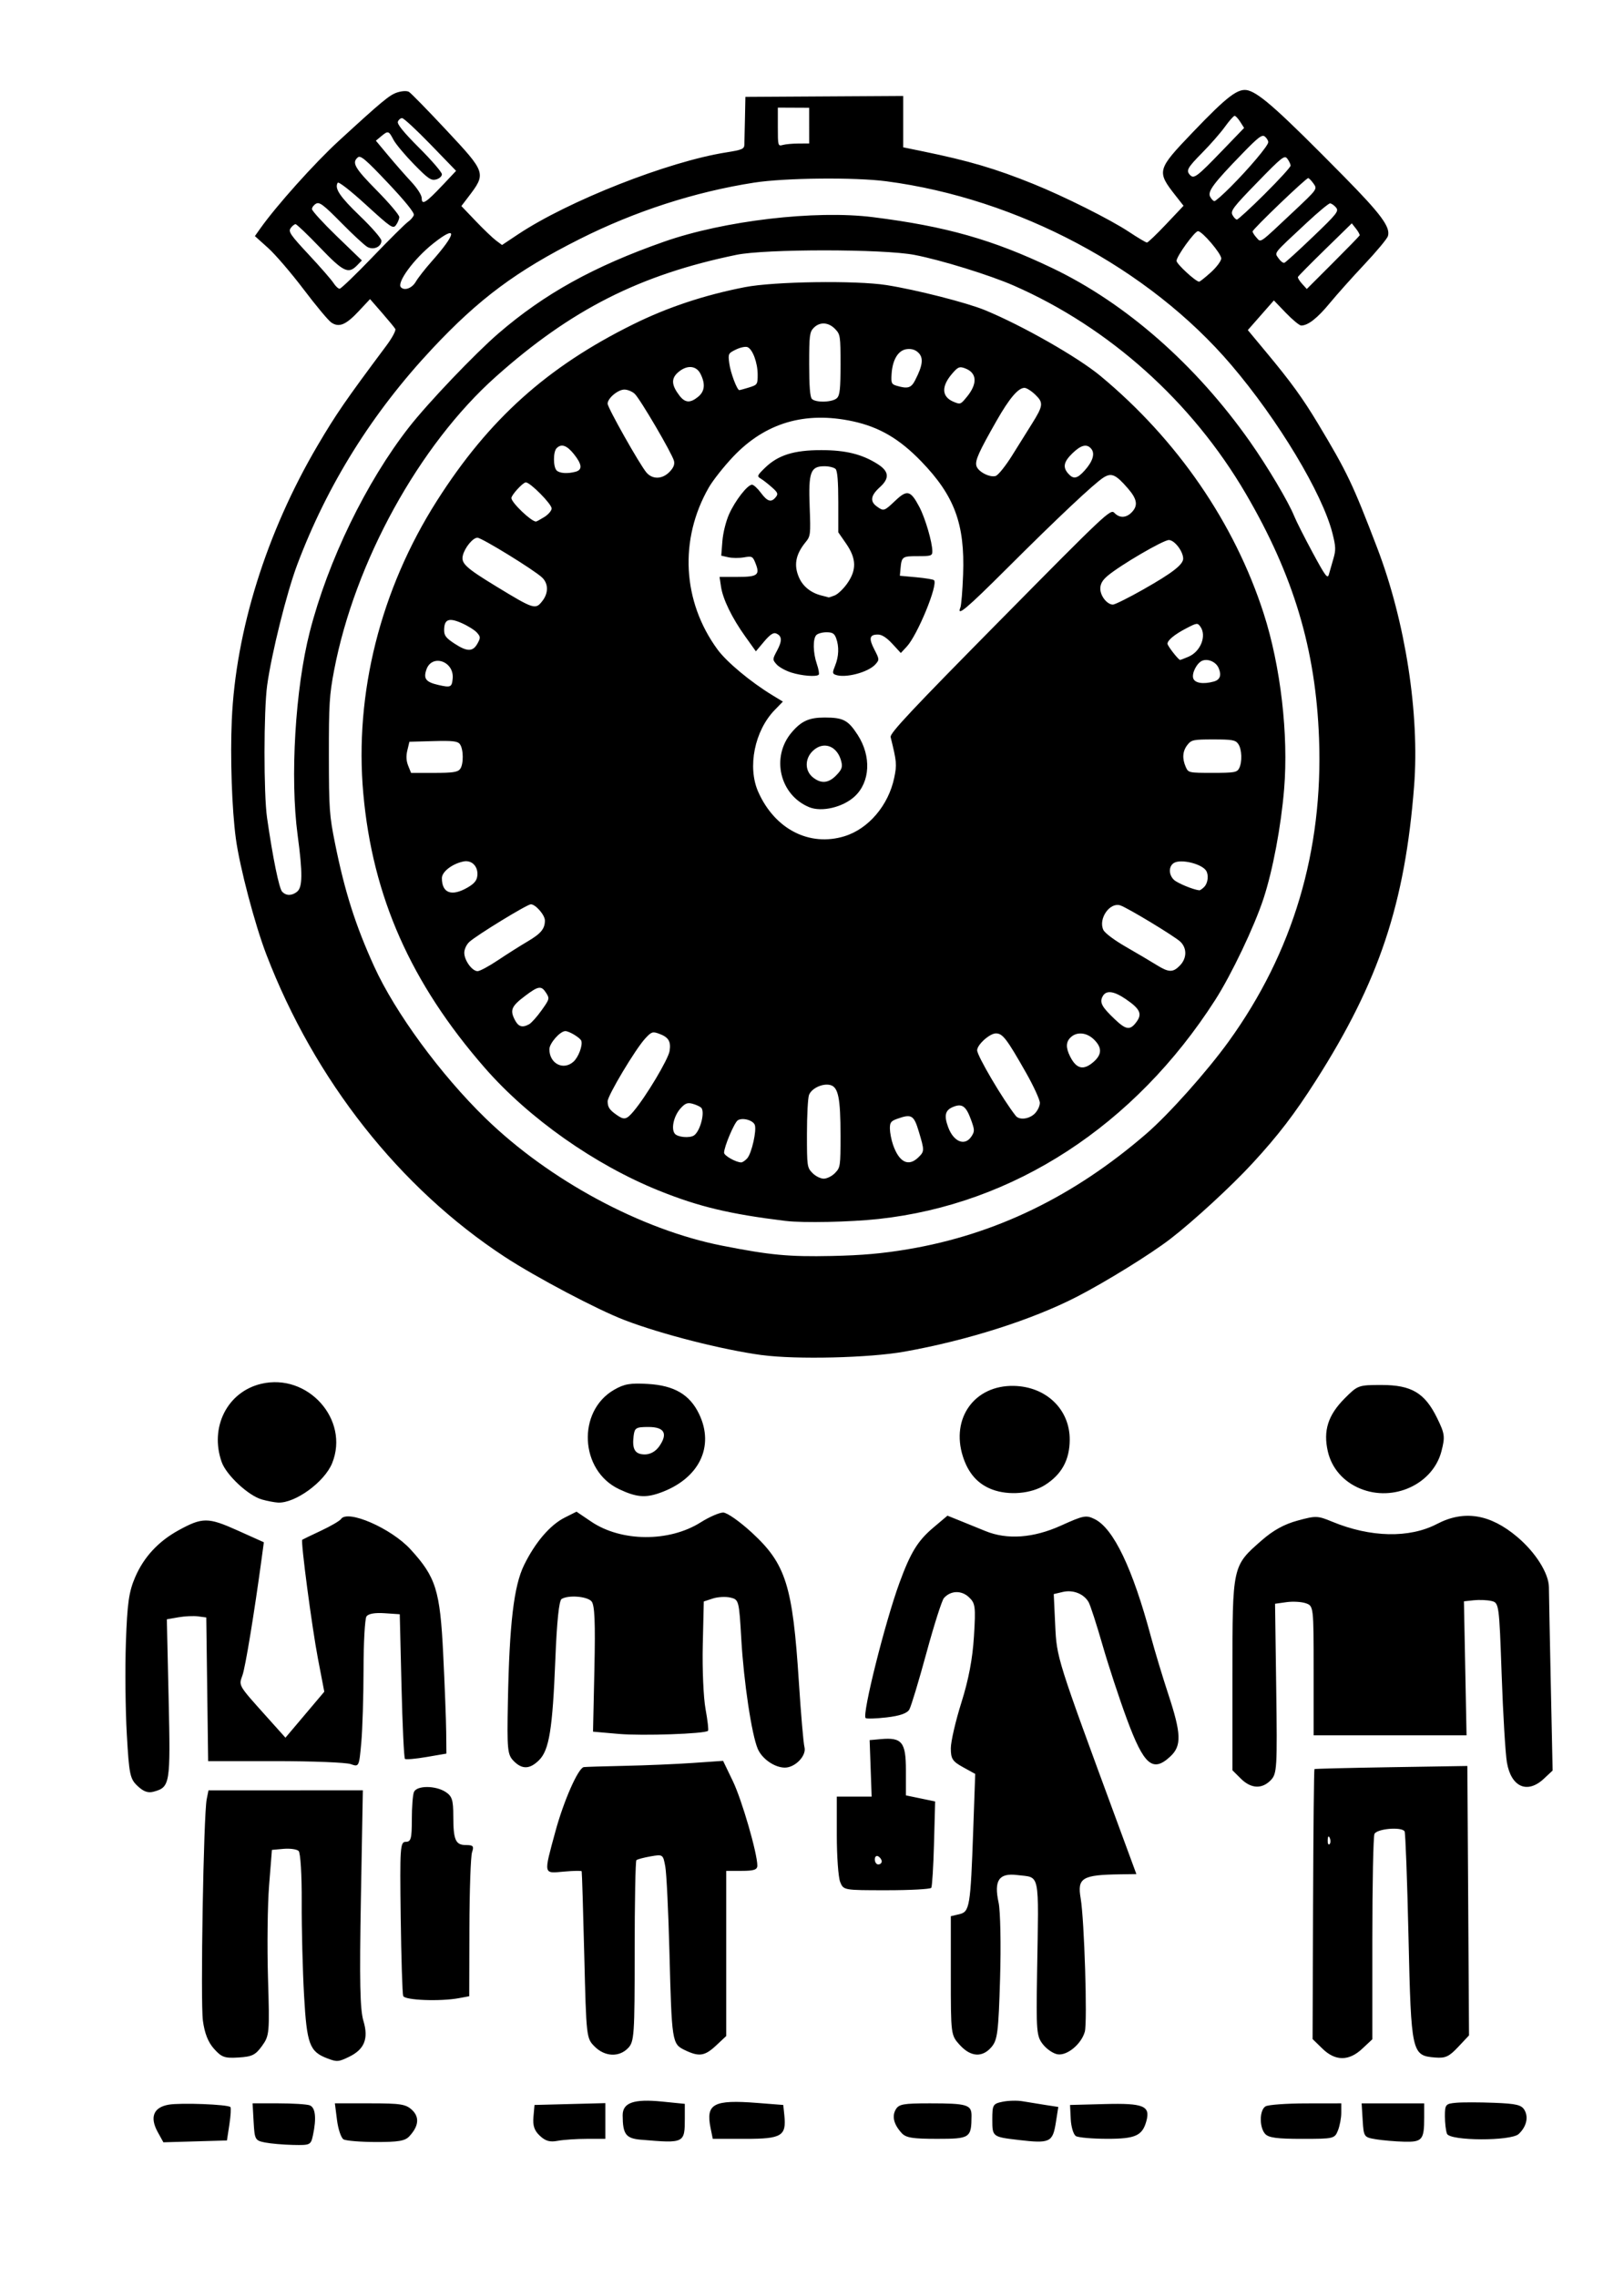
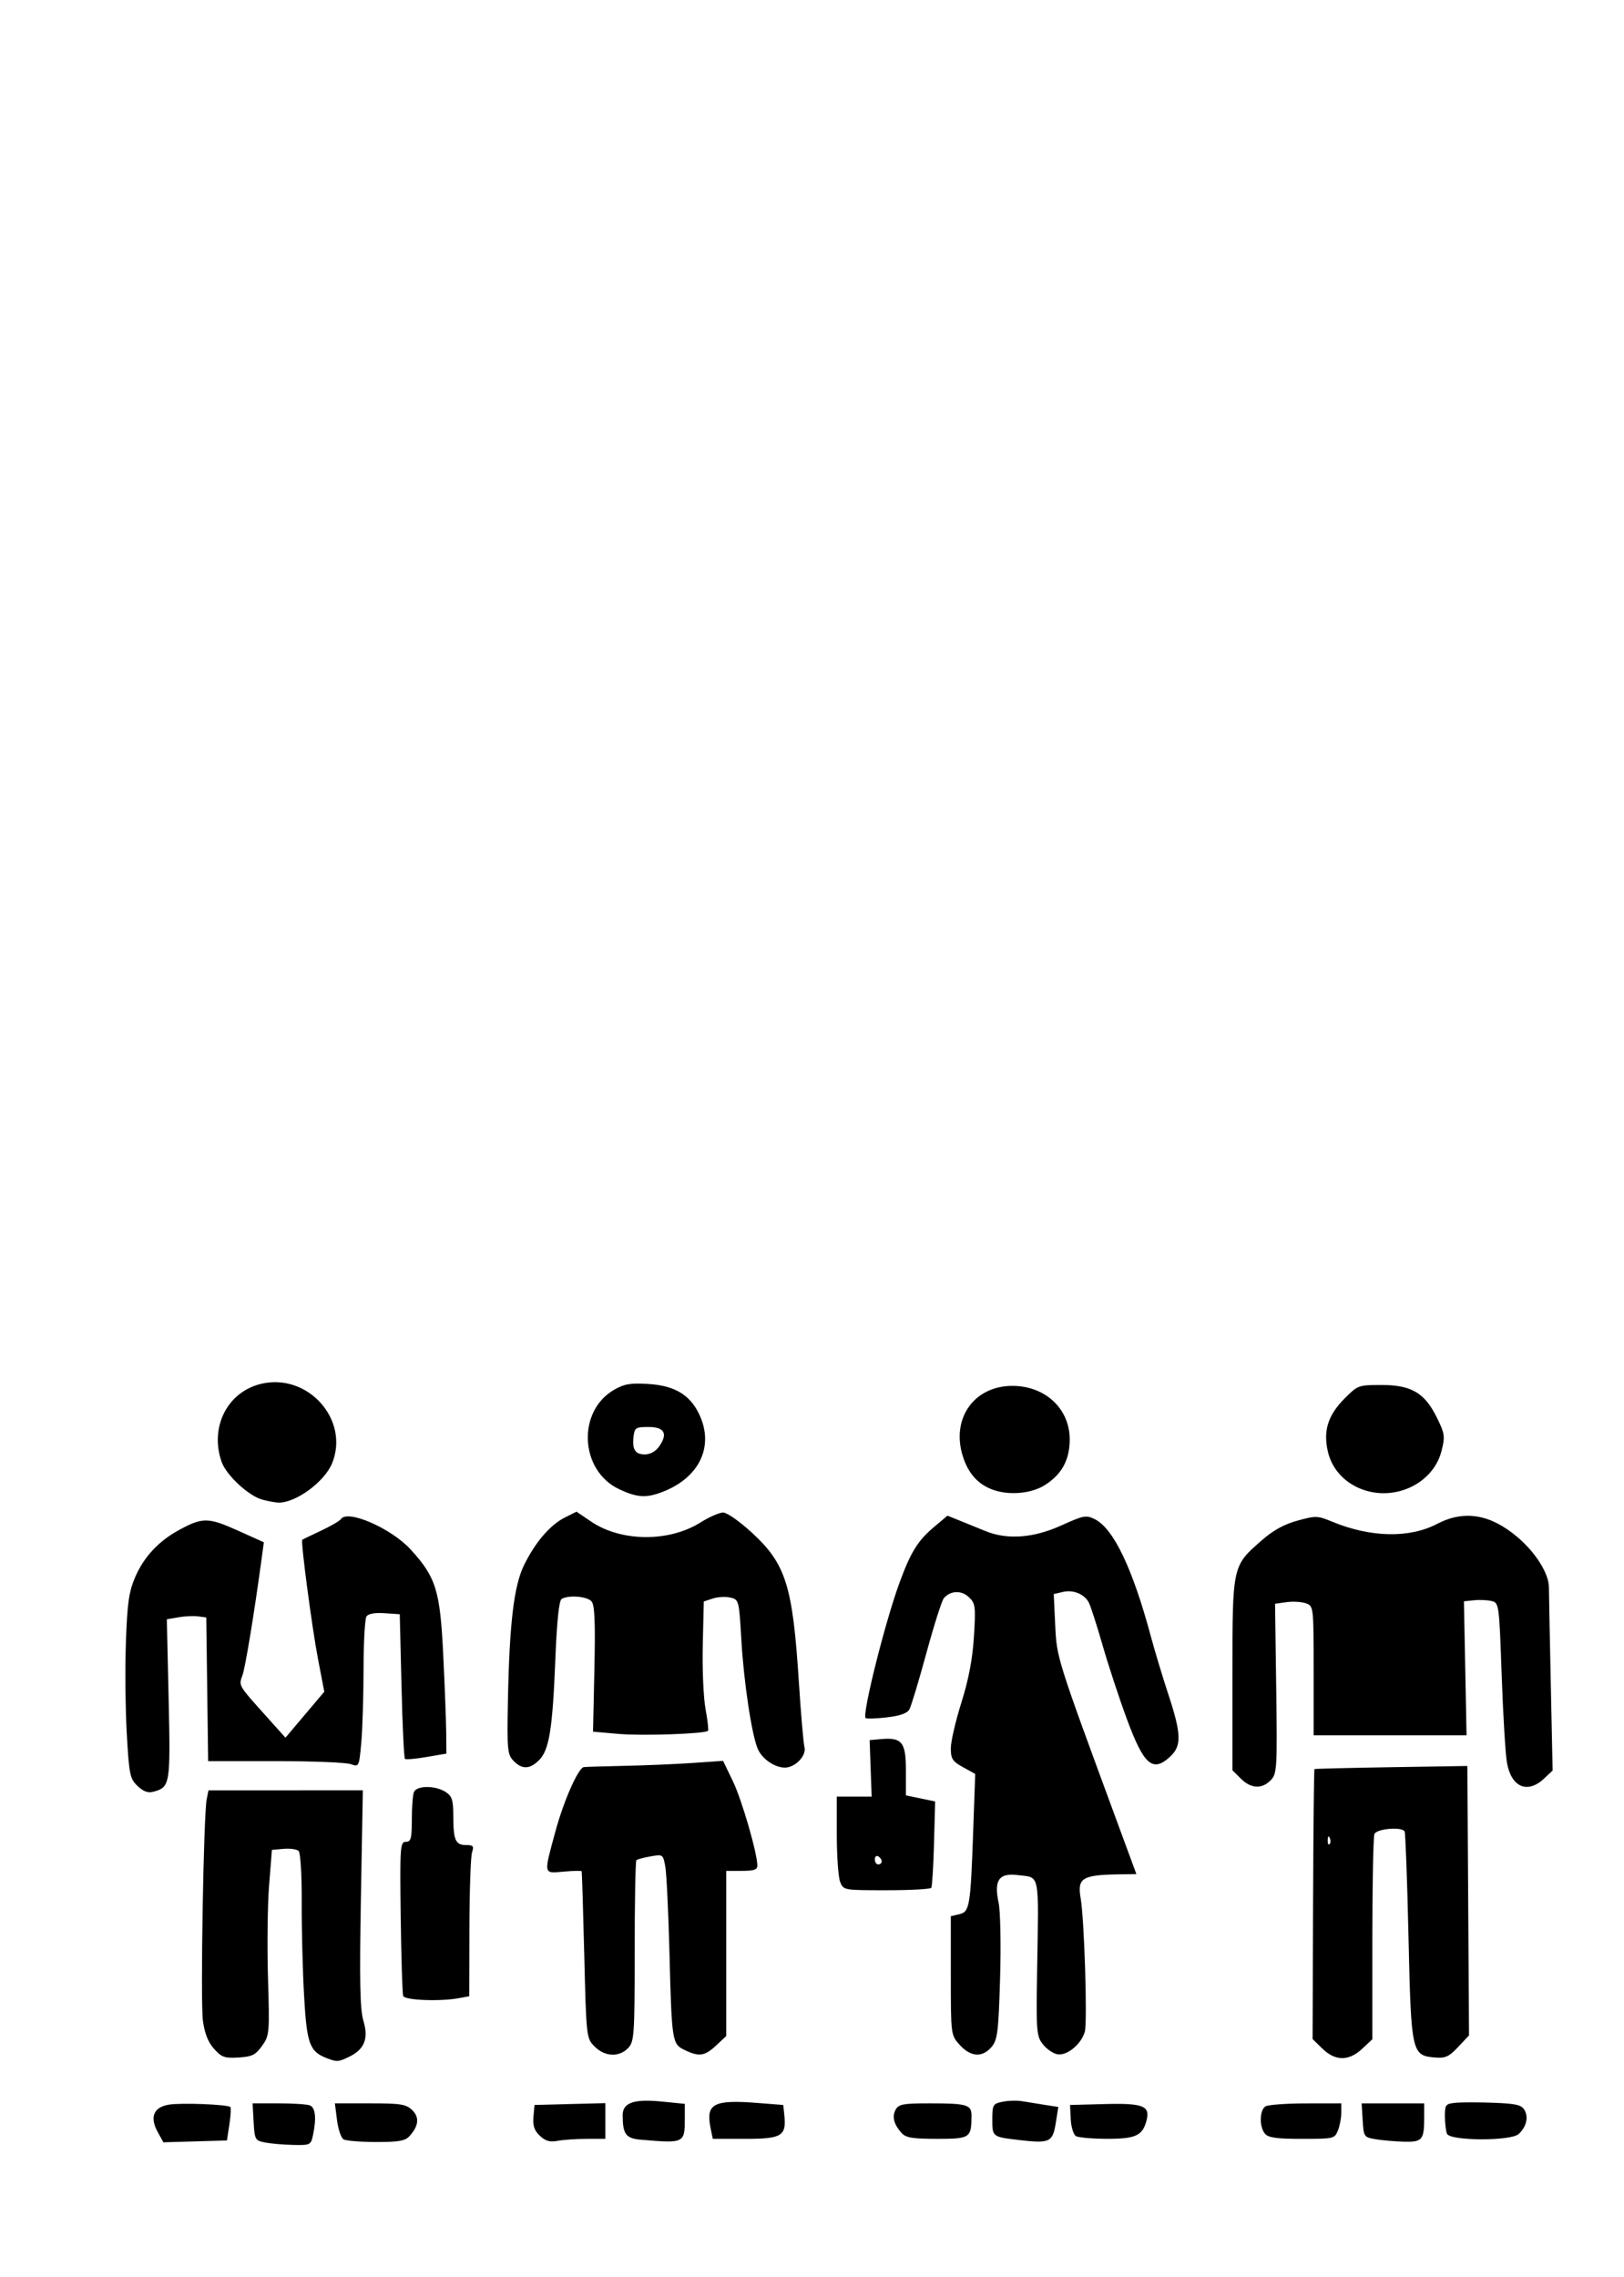
<svg xmlns="http://www.w3.org/2000/svg" xmlns:ns1="http://www.inkscape.org/namespaces/inkscape" xmlns:ns2="http://sodipodi.sourceforge.net/DTD/sodipodi-0.dtd" width="92mm" height="129mm" viewBox="0 0 92 129" version="1.1" id="svg1" xml:space="preserve" ns1:version="1.3 (0e150ed6c4, 2023-07-21)" ns2:docname="dochazka.svg">
  <ns2:namedview id="namedview1" pagecolor="#ffffff" bordercolor="#000000" borderopacity="0.25" ns1:showpageshadow="2" ns1:pageopacity="0.0" ns1:pagecheckerboard="0" ns1:deskcolor="#d1d1d1" ns1:document-units="mm" ns1:zoom="0.72426347" ns1:cx="139.45201" ns1:cy="704.854" ns1:window-width="1920" ns1:window-height="1009" ns1:window-x="1912" ns1:window-y="-8" ns1:window-maximized="1" ns1:current-layer="layer1" />
  <defs id="defs1" />
  <g ns1:label="Vrstva 1" ns1:groupmode="layer" id="layer1">
    <path style="fill:#000000" d="m 15.014,121.365 c -0.561,-0.111 -0.59,-0.164 -0.646,-1.167 l -0.059,-1.051 h 1.462 c 0.804,0 1.601,0.05 1.771,0.111 0.328,0.118 0.395,0.725 0.187,1.695 -0.119,0.555 -0.152,0.571 -1.125,0.55 -0.552,-0.012 -1.267,-0.074 -1.59,-0.138 z m -6.075,-0.585 c -0.468,-0.845 -0.247,-1.406 0.613,-1.557 0.681,-0.119 3.339,-0.017 3.501,0.134 0.044,0.042 0.018,0.484 -0.058,0.984 l -0.139,0.909 -1.8,0.052 -1.8,0.052 z m 10.522,0.408 c -0.137,-0.082 -0.304,-0.574 -0.37,-1.095 l -0.12,-0.946 h 1.985 c 1.74,0 2.034,0.046 2.386,0.375 0.435,0.407 0.38,0.924 -0.161,1.499 -0.24,0.256 -0.619,0.319 -1.885,0.317 -0.871,-0.002 -1.697,-0.07 -1.834,-0.151 z m 11.122,-0.203 c -0.313,-0.292 -0.407,-0.572 -0.363,-1.071 l 0.06,-0.675 2.006,-0.052 2.006,-0.052 v 1.012 1.012 h -1.052 c -0.579,0 -1.318,0.05 -1.643,0.111 -0.449,0.084 -0.693,0.016 -1.014,-0.285 z m 5.736,0.224 c -0.865,-0.074 -1.039,-0.304 -1.045,-1.38 -0.004,-0.721 0.628,-0.942 2.233,-0.782 l 1.288,0.129 v 0.793 c 0,1.443 -0.011,1.449 -2.475,1.239 z m 21.363,0.01 c -1.455,-0.17 -1.468,-0.18 -1.468,-1.146 0,-0.847 0.032,-0.903 0.587,-1.017 0.323,-0.066 0.829,-0.078 1.125,-0.027 0.296,0.051 0.873,0.145 1.283,0.208 l 0.744,0.114 -0.135,0.859 c -0.182,1.152 -0.327,1.221 -2.136,1.01 z m 20.258,-0.038 c -0.671,-0.111 -0.686,-0.133 -0.744,-1.073 l -0.059,-0.96 h 1.772 1.772 v 0.808 c 0,1.26 -0.109,1.39 -1.146,1.363 -0.5,-0.013 -1.217,-0.075 -1.594,-0.137 z m -37.688,-0.646 c -0.275,-1.368 0.17,-1.605 2.652,-1.411 l 1.468,0.115 0.061,0.586 c 0.121,1.172 -0.147,1.334 -2.212,1.334 H 40.379 Z m 10.835,0.304 c -0.45,-0.489 -0.569,-0.95 -0.346,-1.339 0.176,-0.307 0.424,-0.353 1.941,-0.353 2.097,0 2.359,0.078 2.355,0.705 -0.007,1.258 -0.079,1.306 -1.947,1.306 -1.385,0 -1.764,-0.061 -2.003,-0.32 z m 9.865,0.164 c -0.139,-0.083 -0.271,-0.513 -0.294,-0.957 l -0.04,-0.807 1.977,-0.052 c 2.179,-0.057 2.578,0.104 2.351,0.951 -0.227,0.843 -0.617,1.021 -2.238,1.018 -0.827,-0.002 -1.617,-0.07 -1.756,-0.153 z m 10.716,-0.128 c -0.337,-0.379 -0.321,-1.353 0.025,-1.558 0.153,-0.09 1.18,-0.165 2.284,-0.167 l 2.006,-0.003 v 0.537 c 0,0.295 -0.086,0.748 -0.191,1.006 -0.186,0.458 -0.236,0.469 -2.031,0.469 -1.425,0 -1.897,-0.064 -2.093,-0.284 z m 10.305,-0.005 c -0.065,-0.159 -0.119,-0.607 -0.119,-0.994 0,-0.662 0.039,-0.709 0.636,-0.762 0.35,-0.032 1.319,-0.03 2.154,0.002 1.269,0.05 1.552,0.119 1.723,0.418 0.233,0.407 0.101,0.945 -0.332,1.35 -0.437,0.409 -3.894,0.397 -4.063,-0.014 z m -63.438,-4.273 c -0.999,-0.382 -1.153,-0.8 -1.309,-3.543 -0.081,-1.426 -0.141,-3.816 -0.134,-5.31 0.008,-1.531 -0.069,-2.794 -0.176,-2.894 -0.105,-0.098 -0.488,-0.151 -0.851,-0.119 l -0.661,0.059 -0.16,2.012 c -0.088,1.106 -0.115,3.468 -0.062,5.248 0.094,3.118 0.082,3.259 -0.336,3.841 -0.371,0.516 -0.565,0.612 -1.332,0.659 -0.791,0.048 -0.956,-0.01 -1.388,-0.49 -0.336,-0.373 -0.535,-0.877 -0.632,-1.599 -0.145,-1.086 0.037,-11.659 0.216,-12.546 l 0.101,-0.498 4.372,-0.002 4.372,-0.002 -0.11,6.109 c -0.085,4.705 -0.052,6.304 0.143,6.956 0.301,1.004 0.058,1.612 -0.813,2.033 -0.601,0.291 -0.689,0.297 -1.24,0.086 z m 56.378,-0.551 -0.555,-0.541 0.028,-7.627 c 0.015,-4.195 0.05,-7.645 0.078,-7.666 0.027,-0.021 1.987,-0.069 4.356,-0.107 l 4.306,-0.069 0.047,7.631 0.047,7.631 -0.614,0.654 c -0.518,0.551 -0.722,0.645 -1.3,0.599 -1.336,-0.107 -1.364,-0.235 -1.514,-6.822 -0.073,-3.219 -0.173,-5.914 -0.222,-5.99 -0.176,-0.273 -1.585,-0.148 -1.708,0.152 -0.065,0.159 -0.119,2.84 -0.119,5.958 v 5.669 l -0.572,0.535 c -0.76,0.711 -1.525,0.708 -2.258,-0.006 z m 0.419,-11.93 c -0.062,-0.146 -0.109,-0.103 -0.118,0.111 -0.008,0.193 0.038,0.301 0.103,0.24 0.065,-0.061 0.072,-0.219 0.015,-0.351 z m -41.643,11.816 c -0.47,-0.467 -0.476,-0.518 -0.59,-5.167 -0.064,-2.582 -0.13,-4.726 -0.147,-4.764 -0.017,-0.038 -0.472,-0.029 -1.01,0.019 -1.171,0.105 -1.151,0.203 -0.479,-2.273 0.47,-1.733 1.288,-3.588 1.608,-3.647 0.079,-0.014 1.112,-0.046 2.297,-0.071 1.184,-0.025 2.928,-0.098 3.874,-0.164 l 1.721,-0.119 0.554,1.15 c 0.509,1.057 1.386,4.083 1.386,4.785 0,0.231 -0.198,0.297 -0.881,0.297 h -0.881 v 4.678 4.678 l -0.572,0.535 c -0.648,0.605 -0.966,0.652 -1.778,0.26 -0.72,-0.348 -0.735,-0.441 -0.868,-5.578 -0.059,-2.263 -0.164,-4.431 -0.234,-4.816 -0.126,-0.692 -0.137,-0.7 -0.833,-0.578 -0.388,0.068 -0.75,0.165 -0.804,0.215 -0.054,0.051 -0.098,2.38 -0.098,5.175 0,4.742 -0.025,5.109 -0.373,5.47 -0.51,0.528 -1.312,0.492 -1.893,-0.085 z m 20.682,-0.091 c -0.505,-0.561 -0.507,-0.574 -0.507,-3.929 v -3.366 l 0.48,-0.113 c 0.589,-0.138 0.635,-0.417 0.79,-4.789 l 0.112,-3.158 -0.691,-0.381 c -0.597,-0.329 -0.691,-0.475 -0.691,-1.071 0,-0.379 0.269,-1.544 0.598,-2.588 0.411,-1.304 0.634,-2.477 0.712,-3.748 0.105,-1.703 0.081,-1.88 -0.29,-2.227 -0.425,-0.397 -1.032,-0.374 -1.411,0.053 -0.115,0.129 -0.561,1.53 -0.992,3.114 -0.431,1.584 -0.866,3.023 -0.967,3.199 -0.124,0.216 -0.537,0.361 -1.281,0.447 -0.604,0.07 -1.142,0.087 -1.196,0.037 -0.21,-0.196 1.097,-5.418 1.916,-7.656 0.629,-1.721 1.038,-2.387 1.922,-3.133 l 0.799,-0.675 0.732,0.295 c 0.402,0.162 1.04,0.421 1.417,0.576 1.231,0.505 2.72,0.398 4.283,-0.309 1.285,-0.581 1.422,-0.607 1.912,-0.364 1.064,0.528 2.147,2.793 3.184,6.663 0.216,0.805 0.66,2.276 0.987,3.269 0.734,2.227 0.756,2.907 0.115,3.506 -0.999,0.934 -1.498,0.506 -2.467,-2.115 -0.427,-1.155 -1.049,-3.046 -1.382,-4.203 -0.333,-1.157 -0.686,-2.245 -0.785,-2.419 -0.268,-0.472 -0.881,-0.714 -1.46,-0.578 l -0.515,0.121 0.083,1.758 c 0.088,1.868 0.078,1.835 3.537,11.223 l 1.061,2.88 -0.9,0.013 c -2.176,0.03 -2.456,0.199 -2.256,1.359 0.208,1.209 0.388,7.008 0.235,7.557 -0.194,0.695 -0.986,1.358 -1.531,1.282 -0.242,-0.033 -0.618,-0.284 -0.835,-0.558 -0.371,-0.466 -0.392,-0.723 -0.337,-4.115 0.094,-5.78 0.189,-5.319 -1.124,-5.483 -1.037,-0.13 -1.331,0.302 -1.058,1.557 0.103,0.472 0.141,2.401 0.085,4.293 -0.09,3.036 -0.146,3.488 -0.481,3.886 -0.518,0.616 -1.184,0.574 -1.802,-0.112 z m -31.53,-2.775 c -0.047,-0.126 -0.11,-2.142 -0.141,-4.481 -0.051,-3.948 -0.031,-4.252 0.287,-4.252 0.293,1.5e-4 0.343,-0.182 0.343,-1.265 0,-0.696 0.053,-1.395 0.119,-1.555 0.155,-0.377 1.221,-0.38 1.795,-0.005 0.365,0.239 0.435,0.456 0.435,1.357 0,1.365 0.124,1.651 0.719,1.651 0.409,0 0.461,0.061 0.343,0.409 -0.076,0.225 -0.143,2.152 -0.149,4.282 l -0.01,3.873 -0.574,0.107 c -1.064,0.199 -3.077,0.122 -3.167,-0.121 z m 24.755,-6.459 c -0.105,-0.258 -0.191,-1.451 -0.191,-2.652 v -2.183 h 0.987 0.987 l -0.057,-1.6 -0.057,-1.6 0.627,-0.057 c 1.204,-0.109 1.428,0.168 1.428,1.765 v 1.422 l 0.828,0.172 0.828,0.172 -0.064,2.377 c -0.035,1.308 -0.105,2.439 -0.155,2.515 -0.05,0.075 -1.189,0.137 -2.531,0.137 -2.439,0 -2.44,-1.8e-4 -2.631,-0.469 z m 2.354,-1.166 c 0,-0.095 -0.088,-0.223 -0.196,-0.285 -0.108,-0.062 -0.196,0.015 -0.196,0.172 0,0.157 0.088,0.285 0.196,0.285 0.108,0 0.196,-0.077 0.196,-0.172 z M 7.797,101.173 c -0.434,-0.406 -0.482,-0.635 -0.614,-2.945 -0.079,-1.378 -0.102,-3.715 -0.051,-5.195 0.077,-2.219 0.169,-2.867 0.527,-3.696 0.491,-1.138 1.315,-2.026 2.462,-2.655 1.345,-0.737 1.669,-0.737 3.324,0.007 l 1.502,0.675 -0.127,0.94 c -0.419,3.094 -0.919,6.134 -1.085,6.596 -0.216,0.601 -0.257,0.531 1.368,2.343 l 1.068,1.191 1.1,-1.302 1.1,-1.302 -0.36,-1.875 c -0.338,-1.764 -0.985,-6.659 -0.889,-6.734 0.024,-0.019 0.5,-0.248 1.058,-0.51 0.558,-0.262 1.069,-0.56 1.137,-0.662 0.368,-0.557 2.845,0.522 3.938,1.716 1.44,1.572 1.674,2.319 1.851,5.919 0.088,1.784 0.165,3.785 0.171,4.447 l 0.011,1.204 -1.125,0.193 c -0.619,0.106 -1.169,0.154 -1.223,0.107 -0.054,-0.047 -0.142,-1.911 -0.196,-4.14 l -0.098,-4.054 -0.861,-0.058 c -0.557,-0.037 -0.919,0.028 -1.025,0.183 -0.09,0.132 -0.165,1.483 -0.166,3.002 -0.002,1.519 -0.059,3.385 -0.128,4.146 -0.124,1.373 -0.129,1.384 -0.6,1.216 -0.261,-0.093 -2.185,-0.169 -4.275,-0.169 h -3.8 l -0.053,-4.069 -0.053,-4.069 -0.466,-0.062 c -0.256,-0.034 -0.759,-0.01 -1.117,0.053 l -0.651,0.114 0.102,4.52 c 0.109,4.827 0.084,4.985 -0.849,5.244 -0.316,0.088 -0.568,-7.1e-4 -0.908,-0.319 z m 62.496,-0.42 -0.475,-0.472 v -5.426 c 0,-6.189 -0.011,-6.14 1.66,-7.6 0.655,-0.573 1.272,-0.912 2.031,-1.119 1.04,-0.283 1.131,-0.28 1.966,0.065 2.168,0.896 4.367,0.942 5.932,0.125 1.534,-0.801 3.008,-0.562 4.547,0.737 1.039,0.877 1.786,2.066 1.792,2.85 0.002,0.337 0.051,2.81 0.107,5.497 l 0.103,4.885 -0.497,0.465 c -0.937,0.875 -1.852,0.472 -2.092,-0.922 -0.085,-0.494 -0.22,-2.732 -0.298,-4.972 -0.141,-4.005 -0.15,-4.075 -0.578,-4.175 -0.239,-0.056 -0.688,-0.075 -0.997,-0.042 l -0.562,0.06 0.074,3.795 0.074,3.795 h -4.331 -4.331 v -3.662 c 0,-3.63 -0.004,-3.664 -0.44,-3.817 -0.242,-0.085 -0.734,-0.114 -1.093,-0.064 l -0.653,0.091 0.066,4.803 c 0.062,4.514 0.043,4.826 -0.307,5.189 -0.5,0.518 -1.121,0.487 -1.697,-0.085 z M 29.088,99.742 c -0.34,-0.351 -0.368,-0.648 -0.316,-3.338 0.086,-4.439 0.338,-6.567 0.916,-7.747 0.633,-1.291 1.474,-2.273 2.306,-2.692 l 0.665,-0.334 0.832,0.563 c 1.702,1.152 4.414,1.171 6.203,0.042 0.485,-0.306 1.059,-0.556 1.274,-0.556 0.218,0 0.941,0.508 1.63,1.143 1.926,1.777 2.307,2.992 2.658,8.459 0.116,1.811 0.259,3.47 0.317,3.688 0.128,0.478 -0.524,1.159 -1.109,1.159 -0.579,0 -1.292,-0.492 -1.536,-1.061 -0.344,-0.799 -0.794,-3.797 -0.933,-6.213 -0.126,-2.195 -0.14,-2.246 -0.616,-2.358 -0.268,-0.063 -0.717,-0.039 -0.998,0.053 l -0.511,0.168 -0.058,2.465 c -0.032,1.356 0.039,2.989 0.157,3.629 0.118,0.64 0.181,1.196 0.139,1.234 -0.181,0.169 -3.72,0.291 -5.05,0.175 l -1.463,-0.128 0.078,-3.555 c 0.058,-2.653 0.017,-3.625 -0.165,-3.829 -0.253,-0.284 -1.301,-0.367 -1.692,-0.134 -0.147,0.088 -0.27,1.27 -0.356,3.426 -0.157,3.947 -0.349,5.135 -0.921,5.704 -0.529,0.526 -0.969,0.537 -1.452,0.037 z M 14.835,84.94 c -0.762,-0.213 -2.015,-1.38 -2.277,-2.121 -0.695,-1.968 0.319,-3.976 2.238,-4.431 2.639,-0.626 5.016,2.028 4.022,4.491 -0.431,1.069 -2.091,2.28 -3.064,2.237 -0.192,-0.009 -0.605,-0.087 -0.919,-0.175 z m 20.234,-0.586 c -2.223,-1.047 -2.391,-4.408 -0.282,-5.626 0.578,-0.334 0.916,-0.392 1.923,-0.332 1.485,0.088 2.358,0.599 2.887,1.688 0.909,1.871 -0.005,3.708 -2.233,4.489 -0.818,0.287 -1.325,0.238 -2.295,-0.218 z m 2.27,-2.414 c 0.511,-0.729 0.306,-1.106 -0.602,-1.106 -0.711,0 -0.786,0.046 -0.844,0.518 -0.092,0.751 0.084,1.036 0.64,1.036 0.305,0 0.61,-0.17 0.805,-0.448 z m 18.876,2.437 c -0.82,-0.306 -1.363,-0.917 -1.669,-1.879 -0.688,-2.166 0.667,-4.039 2.888,-3.992 1.834,0.039 3.175,1.332 3.166,3.052 -0.006,1.143 -0.453,1.961 -1.399,2.562 -0.782,0.496 -2.051,0.606 -2.986,0.257 z m 20.845,-0.051 c -0.955,-0.393 -1.619,-1.155 -1.838,-2.108 -0.27,-1.177 0.011,-2.059 0.959,-3.009 0.74,-0.741 0.776,-0.754 2.088,-0.754 1.691,0 2.445,0.448 3.14,1.865 0.441,0.9 0.462,1.06 0.251,1.882 -0.48,1.868 -2.715,2.9 -4.6,2.123 z" id="path1" ns2:nodetypes="sscscssssssscccscscsssccsscccccssssssscsscsscscscccccccscccsscsscsssscsssscsscsscsccssscccsscsscccscsccsssscsscccssscccccsccccsssscscsccccscccsscsssscssscccsssssssscccscsscssssssssccsscssssssssssscsscsssssssssscccsssscsssscsccsscccccsscccsssssscssscssssccssscccscssssscsssccscscsccccscscccccsssssscscssssscccccsscccssccssscssssssssssccsssscssssscccsssccsscssssssssssccsssssssss" />
-     <path style="fill:#000000;stroke-width:0.596" d="m 43.176,76.764 c -2.249,-0.303 -5.714,-1.186 -7.803,-1.988 -1.542,-0.592 -5.01,-2.423 -6.767,-3.572 -5.96,-3.898 -10.787,-10.018 -13.518,-17.138 -0.655,-1.707 -1.511,-4.961 -1.727,-6.563 -0.224,-1.66 -0.324,-4.578 -0.23,-6.719 0.221,-5.054 1.967,-10.635 4.867,-15.558 1.045,-1.775 1.568,-2.533 3.888,-5.643 0.33,-0.443 0.556,-0.865 0.507,-0.949 -0.048,-0.083 -0.39,-0.497 -0.759,-0.921 l -0.671,-0.77 -0.642,0.686 c -0.728,0.778 -1.114,0.937 -1.552,0.642 -0.165,-0.111 -0.871,-0.957 -1.569,-1.88 -0.699,-0.923 -1.605,-1.979 -2.015,-2.347 l -0.745,-0.669 0.309,-0.437 c 0.92,-1.298 3.071,-3.697 4.449,-4.962 2.473,-2.269 2.878,-2.604 3.313,-2.741 0.272,-0.085 0.54,-0.098 0.657,-0.03 0.108,0.063 1.058,1.034 2.109,2.159 2.271,2.429 2.278,2.449 1.241,3.809 l -0.381,0.5 0.811,0.849 c 0.446,0.467 0.965,0.963 1.152,1.103 l 0.341,0.254 0.899,-0.599 c 2.857,-1.902 8.507,-4.127 11.799,-4.646 0.893,-0.141 1.021,-0.195 1.029,-0.432 0.005,-0.149 0.02,-0.821 0.034,-1.492 l 0.025,-1.221 8.94,-0.053 v 1.455 1.455 l 1.11,0.228 c 2.629,0.54 4.113,0.978 6.266,1.848 1.753,0.709 4.357,2.013 5.407,2.709 0.507,0.336 0.968,0.61 1.025,0.61 0.057,0 0.547,-0.469 1.088,-1.042 l 0.985,-1.042 -0.438,-0.558 c -1.099,-1.4 -1.079,-1.473 0.955,-3.6 1.994,-2.085 2.598,-2.538 3.161,-2.372 0.678,0.2 1.825,1.233 5.414,4.877 2.098,2.13 2.642,2.867 2.486,3.372 -0.046,0.151 -0.642,0.867 -1.324,1.592 -0.682,0.725 -1.57,1.719 -1.973,2.208 -0.701,0.85 -1.231,1.265 -1.616,1.265 -0.098,0 -0.486,-0.32 -0.863,-0.711 l -0.685,-0.711 -0.738,0.84 -0.738,0.84 1.06,1.275 c 1.384,1.664 2.05,2.584 2.912,4.018 1.661,2.766 1.968,3.411 3.36,7.052 1.594,4.169 2.403,9.39 2.089,13.469 -0.514,6.67 -1.987,11.088 -5.566,16.7 -1.215,1.905 -2.139,3.11 -3.596,4.691 -1.195,1.296 -3.332,3.263 -4.647,4.277 -1.118,0.862 -3.667,2.438 -5.301,3.279 -2.543,1.307 -6.204,2.472 -9.769,3.108 -1.987,0.354 -6.128,0.454 -8.056,0.194 z m 8.247,-5.997 c 4.952,-0.832 9.397,-2.984 13.515,-6.543 1.275,-1.102 3.433,-3.52 4.667,-5.228 3.641,-5.043 5.358,-10.803 5.119,-17.174 C 74.535,36.78 73.281,32.593 70.574,27.964 67.527,22.753 62.849,18.557 57.437,16.181 c -1.357,-0.596 -4.133,-1.454 -5.634,-1.742 -1.777,-0.341 -8.436,-0.343 -10.086,-0.003 -5.474,1.128 -9.372,3.103 -13.637,6.91 -4.338,3.872 -7.979,10.485 -9.153,16.624 -0.267,1.398 -0.299,1.919 -0.296,4.832 0.004,3.041 0.028,3.383 0.351,4.986 0.549,2.726 1.158,4.638 2.214,6.957 1.192,2.618 3.761,6.121 6.3,8.592 3.615,3.518 8.819,6.322 13.412,7.226 2.724,0.537 3.773,0.635 6.201,0.584 1.719,-0.036 2.874,-0.138 4.314,-0.38 z m -6.915,-1.605 c -3.172,-0.389 -4.911,-0.804 -7.168,-1.712 -3.638,-1.463 -7.388,-4.105 -9.879,-6.962 -4.19,-4.805 -6.355,-9.692 -6.88,-15.535 -0.509,-5.666 0.972,-11.559 4.17,-16.584 2.936,-4.614 6.236,-7.582 11.117,-9.997 1.949,-0.965 4.028,-1.656 6.331,-2.106 1.649,-0.322 6.294,-0.389 8.025,-0.116 1.685,0.266 4.536,0.992 5.576,1.42 2.106,0.867 5.258,2.662 6.534,3.721 4.356,3.613 7.602,8.334 9.254,13.462 0.959,2.976 1.412,6.862 1.158,9.941 -0.174,2.117 -0.642,4.6 -1.167,6.204 -0.52,1.586 -1.818,4.311 -2.738,5.746 -4.565,7.121 -11.41,11.575 -19.07,12.407 -1.622,0.176 -4.269,0.231 -5.262,0.11 z m 2.797,-2.716 c 0.301,-0.309 0.311,-0.383 0.311,-2.122 -5.96e-4,-2.122 -0.127,-2.744 -0.578,-2.86 -0.432,-0.112 -1.068,0.186 -1.208,0.565 -0.064,0.173 -0.116,1.166 -0.116,2.206 0,1.834 0.009,1.901 0.311,2.212 0.171,0.176 0.459,0.321 0.64,0.321 0.181,0 0.469,-0.144 0.64,-0.321 z m -4.971,-0.836 c 0.249,-0.283 0.54,-1.577 0.425,-1.887 -0.101,-0.27 -0.7,-0.432 -0.964,-0.261 -0.197,0.128 -0.776,1.499 -0.776,1.837 0,0.163 0.657,0.537 0.964,0.548 0.076,0.003 0.235,-0.104 0.352,-0.237 z m 9.683,-0.042 c 0.358,-0.346 0.359,-0.387 0.035,-1.465 -0.283,-0.945 -0.411,-1.018 -1.245,-0.719 -0.336,0.121 -0.399,0.209 -0.394,0.555 0.003,0.226 0.083,0.636 0.178,0.91 0.344,0.991 0.87,1.257 1.426,0.72 z m 3.022,-1.201 c 0.18,-0.282 0.177,-0.365 -0.029,-0.933 -0.286,-0.788 -0.512,-0.946 -1.036,-0.723 -0.432,0.184 -0.501,0.487 -0.26,1.14 0.311,0.842 0.957,1.093 1.324,0.515 z m -15.72,-0.052 c 0.36,-0.248 0.639,-1.366 0.394,-1.576 -0.085,-0.072 -0.308,-0.171 -0.497,-0.22 -0.274,-0.071 -0.407,-0.017 -0.663,0.267 -0.383,0.426 -0.549,1.157 -0.324,1.435 0.163,0.202 0.847,0.262 1.09,0.095 z m -3.42,-1.373 c 0.702,-0.831 1.959,-2.936 2.033,-3.405 0.087,-0.551 -0.06,-0.788 -0.613,-0.987 -0.352,-0.126 -0.42,-0.101 -0.774,0.284 -0.555,0.604 -2.124,3.229 -2.122,3.549 0.002,0.333 0.101,0.484 0.502,0.767 0.437,0.308 0.56,0.282 0.974,-0.207 z m 22.715,0.144 c 0.161,-0.156 0.294,-0.431 0.294,-0.611 0,-0.18 -0.352,-0.949 -0.783,-1.708 -1.092,-1.925 -1.325,-2.229 -1.707,-2.229 -0.351,0 -1.062,0.641 -1.062,0.957 0,0.315 1.453,2.782 2.186,3.712 0.2,0.254 0.749,0.192 1.073,-0.121 z m 3.329,-2.927 c 0.486,-0.421 0.497,-0.814 0.035,-1.27 -0.409,-0.404 -0.965,-0.461 -1.315,-0.135 -0.282,0.263 -0.294,0.587 -0.042,1.09 0.357,0.71 0.756,0.805 1.322,0.315 z M 32.49,60.139 c 0.279,-0.252 0.529,-0.918 0.442,-1.178 -0.057,-0.17 -0.683,-0.552 -0.905,-0.552 -0.297,0 -0.904,0.689 -0.904,1.027 0,0.815 0.792,1.222 1.367,0.703 z m 31.904,-2.269 c 0.321,-0.443 0.182,-0.728 -0.621,-1.275 -0.688,-0.469 -1.12,-0.517 -1.313,-0.145 -0.177,0.34 -0.042,0.59 0.696,1.29 0.648,0.615 0.871,0.638 1.239,0.13 z m -34.417,0.149 c 0.128,-0.071 0.444,-0.424 0.702,-0.786 0.453,-0.635 0.462,-0.669 0.263,-0.982 -0.275,-0.432 -0.434,-0.411 -1.198,0.166 -0.764,0.576 -0.861,0.795 -0.591,1.332 0.208,0.415 0.429,0.487 0.824,0.27 z m -1.757,-3.633 c 0.515,-0.345 1.265,-0.819 1.666,-1.055 0.756,-0.443 0.983,-0.717 0.983,-1.189 0,-0.309 -0.529,-0.917 -0.797,-0.917 -0.209,0 -3.079,1.756 -3.485,2.132 -0.162,0.15 -0.285,0.417 -0.285,0.616 0,0.429 0.443,1.04 0.754,1.04 0.126,0 0.649,-0.282 1.164,-0.627 z m 38.623,0.306 c 0.396,-0.408 0.407,-0.978 0.026,-1.346 -0.316,-0.304 -2.995,-1.926 -3.403,-2.059 -0.598,-0.195 -1.26,0.764 -0.96,1.391 0.086,0.179 0.63,0.586 1.288,0.964 0.627,0.36 1.397,0.814 1.711,1.011 0.705,0.441 0.941,0.448 1.338,0.039 z M 26.492,50.273 c 0.374,-0.218 0.518,-0.391 0.549,-0.662 0.059,-0.526 -0.311,-0.909 -0.785,-0.812 -0.638,0.131 -1.223,0.583 -1.223,0.944 0,0.854 0.556,1.056 1.459,0.53 z m 41.731,-0.037 c 0.209,-0.215 0.26,-0.674 0.102,-0.918 -0.248,-0.383 -1.401,-0.667 -1.804,-0.445 -0.324,0.178 -0.33,0.675 -0.012,0.971 0.201,0.187 1.093,0.555 1.429,0.589 0.047,0.005 0.176,-0.084 0.285,-0.196 z M 47.839,47.37 c 1.361,-0.416 2.498,-1.755 2.821,-3.321 0.153,-0.743 0.14,-0.893 -0.206,-2.296 -0.052,-0.213 1.164,-1.51 6.193,-6.602 5.997,-6.074 6.267,-6.328 6.48,-6.102 0.291,0.309 0.668,0.299 0.983,-0.026 0.371,-0.381 0.313,-0.749 -0.213,-1.355 -0.686,-0.792 -0.931,-0.901 -1.383,-0.617 -0.52,0.326 -2.616,2.299 -5.475,5.153 -2.292,2.288 -2.857,2.761 -2.632,2.207 0.051,-0.126 0.12,-0.963 0.153,-1.861 0.107,-2.862 -0.484,-4.46 -2.369,-6.412 -1.236,-1.28 -2.377,-1.948 -3.876,-2.272 -2.704,-0.584 -4.961,0.082 -6.78,2.002 -0.528,0.557 -1.149,1.343 -1.381,1.747 -1.689,2.944 -1.499,6.46 0.496,9.18 0.518,0.706 1.877,1.839 3.102,2.584 l 0.598,0.364 -0.462,0.476 c -1.143,1.176 -1.557,3.237 -0.932,4.642 0.938,2.11 2.897,3.117 4.883,2.51 z m -1.995,-1.645 c -1.675,-0.688 -2.181,-2.848 -0.993,-4.24 0.548,-0.642 0.984,-0.839 1.863,-0.839 1.057,0 1.332,0.145 1.874,0.984 0.78,1.209 0.71,2.665 -0.167,3.482 -0.662,0.616 -1.87,0.903 -2.577,0.613 z m 1.532,-1.808 c 0.303,-0.312 0.359,-0.456 0.291,-0.751 -0.209,-0.907 -1.004,-1.218 -1.618,-0.633 -0.463,0.442 -0.464,1.124 -0.001,1.499 0.465,0.376 0.887,0.34 1.329,-0.115 z m -2.561,-5.824 c -0.319,-0.101 -0.689,-0.308 -0.822,-0.459 -0.238,-0.27 -0.237,-0.283 0.035,-0.793 0.294,-0.552 0.274,-0.823 -0.069,-0.961 -0.15,-0.06 -0.349,0.077 -0.675,0.465 l -0.463,0.551 -0.597,-0.835 c -0.756,-1.055 -1.272,-2.114 -1.378,-2.826 l -0.083,-0.555 h 1.02 c 1.146,0 1.284,-0.109 1.008,-0.794 -0.149,-0.371 -0.192,-0.392 -0.646,-0.313 -0.267,0.046 -0.666,0.044 -0.886,-0.006 l -0.4,-0.09 0.064,-0.82 c 0.037,-0.468 0.199,-1.123 0.378,-1.526 0.343,-0.772 1.045,-1.674 1.301,-1.674 0.089,0 0.315,0.206 0.501,0.457 0.373,0.503 0.588,0.566 0.845,0.247 0.147,-0.182 0.117,-0.258 -0.217,-0.555 -0.213,-0.189 -0.496,-0.411 -0.63,-0.491 -0.228,-0.138 -0.214,-0.175 0.232,-0.611 0.74,-0.722 1.638,-1.006 3.189,-1.006 1.384,0 2.319,0.231 3.2,0.792 0.645,0.41 0.683,0.801 0.126,1.304 -0.524,0.473 -0.577,0.806 -0.174,1.096 0.388,0.28 0.412,0.272 1.045,-0.328 0.672,-0.638 0.867,-0.586 1.365,0.359 0.334,0.635 0.733,2.001 0.733,2.509 0,0.252 -0.071,0.275 -0.829,0.275 -0.879,0 -0.911,0.024 -0.975,0.718 l -0.036,0.392 0.929,0.085 c 0.511,0.047 0.965,0.122 1.008,0.167 0.239,0.246 -0.941,3.117 -1.547,3.763 L 51.032,36.99 50.549,36.467 c -0.321,-0.348 -0.593,-0.522 -0.812,-0.522 -0.483,0 -0.533,0.21 -0.203,0.85 0.285,0.552 0.287,0.578 0.064,0.832 -0.407,0.463 -1.733,0.809 -2.277,0.594 -0.167,-0.066 -0.168,-0.13 -0.01,-0.518 0.21,-0.517 0.23,-1.081 0.056,-1.553 -0.099,-0.267 -0.209,-0.335 -0.546,-0.335 -0.232,0 -0.49,0.071 -0.574,0.157 -0.206,0.212 -0.192,1 0.028,1.643 0.099,0.29 0.147,0.562 0.106,0.604 -0.129,0.133 -0.96,0.067 -1.565,-0.125 z m 2.471,-4.364 c 0.177,-0.069 0.494,-0.372 0.706,-0.673 0.544,-0.772 0.527,-1.413 -0.059,-2.262 L 47.489,30.153 v -1.714 c 0,-1.159 -0.049,-1.765 -0.152,-1.871 -0.084,-0.086 -0.368,-0.157 -0.631,-0.157 -0.793,0 -0.912,0.328 -0.838,2.302 0.059,1.574 0.049,1.657 -0.233,2.002 -0.574,0.702 -0.682,1.324 -0.354,2.035 0.224,0.486 0.677,0.841 1.255,0.983 0.211,0.052 0.394,0.101 0.407,0.108 0.013,0.007 0.168,-0.043 0.345,-0.112 z m -21.225,9.839 c 0.212,-0.264 0.202,-1.152 -0.016,-1.423 -0.131,-0.163 -0.42,-0.194 -1.507,-0.164 l -1.345,0.037 -0.115,0.479 c -0.08,0.334 -0.066,0.6 0.047,0.882 l 0.162,0.403 h 1.301 c 1.048,0 1.335,-0.041 1.473,-0.213 z m 44.133,-0.04 c 0.188,-0.361 0.162,-1.091 -0.049,-1.388 -0.157,-0.221 -0.339,-0.254 -1.407,-0.254 -1.136,0 -1.244,0.023 -1.469,0.308 -0.277,0.352 -0.308,0.771 -0.095,1.253 0.145,0.327 0.172,0.333 1.518,0.333 1.225,0 1.385,-0.027 1.502,-0.253 z m -44.55,-5.088 c 0.094,-0.987 -1.182,-1.418 -1.491,-0.504 -0.173,0.511 -0.025,0.702 0.669,0.862 0.709,0.163 0.775,0.134 0.822,-0.358 z m 43.119,0.167 c 0.358,-0.099 0.45,-0.364 0.269,-0.774 -0.149,-0.338 -0.595,-0.536 -0.919,-0.408 -0.304,0.12 -0.607,0.703 -0.517,0.994 0.085,0.277 0.565,0.354 1.167,0.188 z m -1.423,-1.412 c 0.679,-0.292 1.027,-1.184 0.662,-1.697 -0.159,-0.224 -0.198,-0.219 -0.811,0.101 -0.657,0.343 -1.052,0.669 -1.052,0.868 0,0.12 0.62,0.915 0.713,0.915 0.031,0 0.25,-0.084 0.488,-0.186 z M 27.055,36.444 c 0.173,-0.318 0.17,-0.374 -0.037,-0.608 -0.125,-0.142 -0.513,-0.385 -0.862,-0.539 -0.733,-0.325 -0.996,-0.218 -0.996,0.403 0,0.306 0.112,0.448 0.603,0.768 0.709,0.462 1.031,0.456 1.292,-0.024 z m 3.678,-2.41 c 0.344,-0.45 0.335,-0.978 -0.023,-1.319 -0.446,-0.425 -3.419,-2.255 -3.664,-2.255 -0.257,0 -0.718,0.561 -0.826,1.006 -0.109,0.446 0.167,0.701 1.883,1.747 2.157,1.314 2.234,1.338 2.629,0.821 z m 34.059,-0.658 c 1.62,-0.918 2.235,-1.395 2.235,-1.732 -0.001,-0.414 -0.493,-1.053 -0.811,-1.053 -0.319,0 -2.749,1.42 -3.471,2.029 -0.293,0.247 -0.412,0.457 -0.412,0.727 0,0.414 0.386,0.901 0.715,0.901 0.114,0 0.899,-0.392 1.744,-0.871 z M 30.838,29.286 c 0.227,-0.142 0.412,-0.36 0.412,-0.483 0,-0.254 -1.211,-1.478 -1.462,-1.478 -0.163,0 -0.826,0.723 -0.817,0.892 0.014,0.266 1.124,1.326 1.391,1.327 0.035,2.08e-4 0.249,-0.116 0.476,-0.258 z m 7.091,-2.555 c 0.224,-0.231 0.302,-0.421 0.253,-0.62 -0.1,-0.41 -1.919,-3.516 -2.226,-3.803 -0.141,-0.132 -0.405,-0.24 -0.585,-0.24 -0.365,0 -0.949,0.492 -0.949,0.799 0,0.23 1.826,3.466 2.202,3.903 0.343,0.399 0.896,0.382 1.305,-0.039 z m 19.427,-0.96 c 0.386,-0.618 0.885,-1.417 1.11,-1.776 0.635,-1.015 0.654,-1.185 0.185,-1.636 -0.222,-0.214 -0.498,-0.388 -0.614,-0.388 -0.354,0 -0.854,0.589 -1.577,1.857 -1.009,1.771 -1.226,2.252 -1.149,2.554 0.083,0.328 0.736,0.677 1.088,0.582 0.144,-0.039 0.563,-0.561 0.957,-1.192 z m 4.101,0.868 c 0.45,-0.505 0.583,-0.943 0.367,-1.21 -0.247,-0.306 -0.578,-0.23 -1.068,0.246 -0.498,0.484 -0.562,0.787 -0.243,1.15 0.299,0.34 0.513,0.298 0.944,-0.186 z m -28.843,0.081 c 0.391,-0.108 0.358,-0.421 -0.104,-0.998 -0.4,-0.5 -0.713,-0.605 -0.98,-0.33 -0.197,0.203 -0.197,1.051 0,1.254 0.164,0.169 0.627,0.201 1.085,0.074 z m 22.159,-4.238 c 0.619,-0.758 0.578,-1.367 -0.11,-1.62 -0.308,-0.113 -0.391,-0.079 -0.714,0.293 -0.636,0.733 -0.61,1.321 0.069,1.604 0.386,0.161 0.4,0.156 0.754,-0.278 z m -15.23,5.84e-4 c 0.383,-0.31 0.428,-0.731 0.141,-1.303 -0.244,-0.486 -0.782,-0.52 -1.278,-0.081 -0.392,0.347 -0.369,0.717 0.082,1.307 0.319,0.418 0.608,0.439 1.055,0.077 z m 7.874,0.065 c 0.161,-0.165 0.199,-0.533 0.199,-1.9 0,-1.625 -0.013,-1.708 -0.311,-2.015 -0.377,-0.388 -0.868,-0.412 -1.211,-0.059 -0.229,0.236 -0.254,0.435 -0.254,2.063 0,1.228 0.049,1.852 0.152,1.959 0.222,0.229 1.187,0.196 1.425,-0.049 z m -4.985,-0.599 c 0.472,-0.146 0.49,-0.173 0.49,-0.722 0,-0.676 -0.285,-1.447 -0.577,-1.563 -0.114,-0.045 -0.41,0.017 -0.657,0.138 -0.435,0.213 -0.447,0.238 -0.373,0.789 0.07,0.529 0.44,1.51 0.569,1.51 0.031,0 0.278,-0.068 0.547,-0.151 z m 9.407,-0.404 c 0.429,-0.826 0.486,-1.259 0.204,-1.549 -0.171,-0.176 -0.384,-0.249 -0.653,-0.221 -0.495,0.05 -0.828,0.581 -0.881,1.405 -0.034,0.518 -0.005,0.586 0.28,0.671 0.632,0.187 0.824,0.131 1.051,-0.304 z M 16.826,50.515 c 0.316,-0.247 0.325,-1.047 0.035,-3.208 -0.436,-3.255 -0.136,-8.287 0.685,-11.504 1.028,-4.025 3.198,-8.5 5.632,-11.612 1.072,-1.371 3.735,-4.164 5.058,-5.304 2.607,-2.248 5.408,-3.8 9.377,-5.194 3.399,-1.194 8.571,-1.802 11.838,-1.392 4.133,0.519 6.789,1.273 10.153,2.881 4.171,1.993 8.139,5.476 11.209,9.839 1,1.421 2.187,3.42 2.509,4.226 0.109,0.272 0.575,1.195 1.036,2.05 0.726,1.346 0.85,1.512 0.924,1.241 0.047,-0.173 0.162,-0.571 0.254,-0.885 0.145,-0.495 0.139,-0.687 -0.05,-1.437 -0.57,-2.26 -3.072,-6.423 -5.741,-9.551 -4.67,-5.473 -12.078,-9.416 -19.529,-10.395 -1.797,-0.236 -5.747,-0.196 -7.491,0.075 -3.365,0.524 -6.755,1.621 -9.89,3.199 -3.58,1.802 -5.703,3.381 -8.357,6.218 -3.393,3.625 -5.932,7.689 -7.641,12.228 -0.594,1.578 -1.455,5.033 -1.702,6.829 -0.197,1.431 -0.201,6.159 -0.006,7.51 0.327,2.271 0.683,4.006 0.857,4.186 0.228,0.235 0.539,0.236 0.84,0.001 z m 4.28,-35.956 c 0.949,-0.988 1.85,-1.882 2.002,-1.988 0.152,-0.106 0.303,-0.282 0.336,-0.392 0.038,-0.126 -0.502,-0.793 -1.464,-1.811 -1.266,-1.34 -1.555,-1.585 -1.709,-1.453 -0.353,0.302 -0.181,0.602 1.083,1.883 0.698,0.708 1.267,1.381 1.265,1.496 -0.002,0.115 -0.085,0.318 -0.184,0.453 -0.169,0.229 -0.273,0.159 -1.7,-1.144 -0.893,-0.816 -1.555,-1.331 -1.605,-1.249 -0.191,0.319 0.123,0.787 1.268,1.888 0.665,0.639 1.209,1.266 1.209,1.393 0,0.347 -0.443,0.545 -0.793,0.355 -0.157,-0.086 -0.823,-0.702 -1.48,-1.369 -1,-1.015 -1.233,-1.192 -1.427,-1.085 -0.128,0.07 -0.233,0.209 -0.233,0.308 0,0.099 0.636,0.794 1.413,1.545 l 1.413,1.364 -0.271,0.279 c -0.496,0.51 -0.776,0.374 -2.117,-1.027 -0.688,-0.718 -1.304,-1.306 -1.369,-1.306 -0.065,0 -0.191,0.102 -0.279,0.226 -0.14,0.198 -0.012,0.385 1.03,1.502 0.655,0.702 1.284,1.423 1.398,1.603 0.114,0.179 0.271,0.326 0.348,0.326 0.077,0 0.917,-0.808 1.867,-1.796 z m 2.448,1.402 c 0.124,-0.216 0.526,-0.731 0.892,-1.143 1.44,-1.62 1.487,-2.126 0.094,-1.023 -1.083,0.858 -2.083,2.216 -1.826,2.48 0.203,0.209 0.631,0.049 0.84,-0.315 z m 53.468,-2.623 c 0.02,-0.043 -0.072,-0.215 -0.203,-0.382 l -0.239,-0.304 -1.51,1.475 c -0.83,0.811 -1.525,1.515 -1.543,1.563 -0.018,0.048 0.087,0.222 0.235,0.385 l 0.268,0.296 1.478,-1.478 c 0.813,-0.813 1.494,-1.513 1.514,-1.556 z m -8.427,2.091 c 0.324,-0.293 0.589,-0.649 0.589,-0.789 0,-0.279 -1.089,-1.554 -1.318,-1.544 -0.195,0.009 -1.221,1.432 -1.214,1.683 0.005,0.179 1.073,1.164 1.277,1.178 0.043,0.003 0.342,-0.235 0.666,-0.528 z m 5.787,-2.018 c 1.377,-1.322 1.477,-1.45 1.299,-1.661 -0.106,-0.126 -0.257,-0.229 -0.336,-0.229 -0.078,0 -0.683,0.504 -1.344,1.121 -1.922,1.793 -1.806,1.645 -1.571,1.991 0.111,0.164 0.26,0.278 0.331,0.253 0.071,-0.024 0.8,-0.688 1.621,-1.476 z m -1.11,-1.419 c 1.36,-1.279 1.36,-1.279 1.142,-1.589 -0.12,-0.17 -0.257,-0.311 -0.303,-0.314 -0.126,-0.006 -3.151,2.895 -3.151,3.022 0,0.06 0.1,0.217 0.222,0.35 0.263,0.286 0.104,0.398 2.09,-1.469 z m -1.619,-1.01 c 0.805,-0.8 1.462,-1.52 1.46,-1.6 -0.002,-0.08 -0.083,-0.253 -0.18,-0.385 -0.164,-0.222 -0.288,-0.126 -1.713,1.339 -1.356,1.393 -1.521,1.609 -1.401,1.84 0.075,0.144 0.189,0.261 0.253,0.261 0.065,0 0.776,-0.654 1.581,-1.454 z M 25.086,10.477 25.837,9.678 24.391,8.184 c -0.796,-0.821 -1.521,-1.493 -1.611,-1.493 -0.091,0 -0.199,0.091 -0.24,0.202 -0.052,0.139 0.328,0.605 1.209,1.486 0.707,0.706 1.285,1.378 1.285,1.493 0,0.117 -0.146,0.247 -0.329,0.295 -0.285,0.074 -0.453,-0.042 -1.259,-0.866 -0.511,-0.523 -1.033,-1.148 -1.159,-1.389 -0.267,-0.51 -0.3,-0.519 -0.695,-0.19 l -0.298,0.248 0.691,0.829 c 0.38,0.456 0.964,1.123 1.298,1.482 0.363,0.39 0.608,0.773 0.608,0.951 5.39e-4,0.409 0.246,0.253 1.195,-0.757 z m 44.639,0.1 c 1.057,-1.062 2.123,-2.329 2.123,-2.524 0,-0.085 -0.085,-0.226 -0.189,-0.315 -0.158,-0.135 -0.365,0.02 -1.265,0.947 -1.651,1.7 -1.995,2.159 -1.839,2.458 0.072,0.138 0.181,0.25 0.244,0.25 0.063,0 0.479,-0.367 0.926,-0.816 z m -0.496,-2.032 1.25,-1.298 -0.218,-0.343 c -0.12,-0.189 -0.264,-0.343 -0.32,-0.343 -0.056,0 -0.302,0.279 -0.548,0.62 -0.245,0.341 -0.821,1.001 -1.28,1.465 -0.858,0.87 -0.938,1.019 -0.687,1.278 0.213,0.219 0.401,0.076 1.802,-1.379 z m -23.992,-0.415 0.603,-0.002 -5.96e-4,-1.012 -5.96e-4,-1.012 -0.887,-0.004 -0.887,-0.004 v 1.097 c 0,1.074 0.006,1.095 0.285,1.018 0.157,-0.043 0.557,-0.08 0.888,-0.081 z" id="path2" ns2:nodetypes="ssssssssscsssscsssssscsscsscsccccssssscssssssssscccsssssssssssssssssscsssssssssssssssssssssssssssssssssssssscsssscssssssssssssssssssssssssssssssssssssssssssssssssssssssssssssssssssssssssssssssssssssssssssssssscsssscssssccsccccsssscsscssscccsssssssssssssssscssscsssssssssssccscscsssscsscsscsscsscssssssssssssssssssssssssssssssssssssssssssssssssssssssssssssssssssssssssssssssssssssssssssscsscssssssssssssscsssssssssssssscsssssssssssssssssssssssssssscssssssssssssssscssscsssssccsssssssssssssssssssssssssssssssscsssssssssssscsssssscsccccssccs" />
  </g>
</svg>